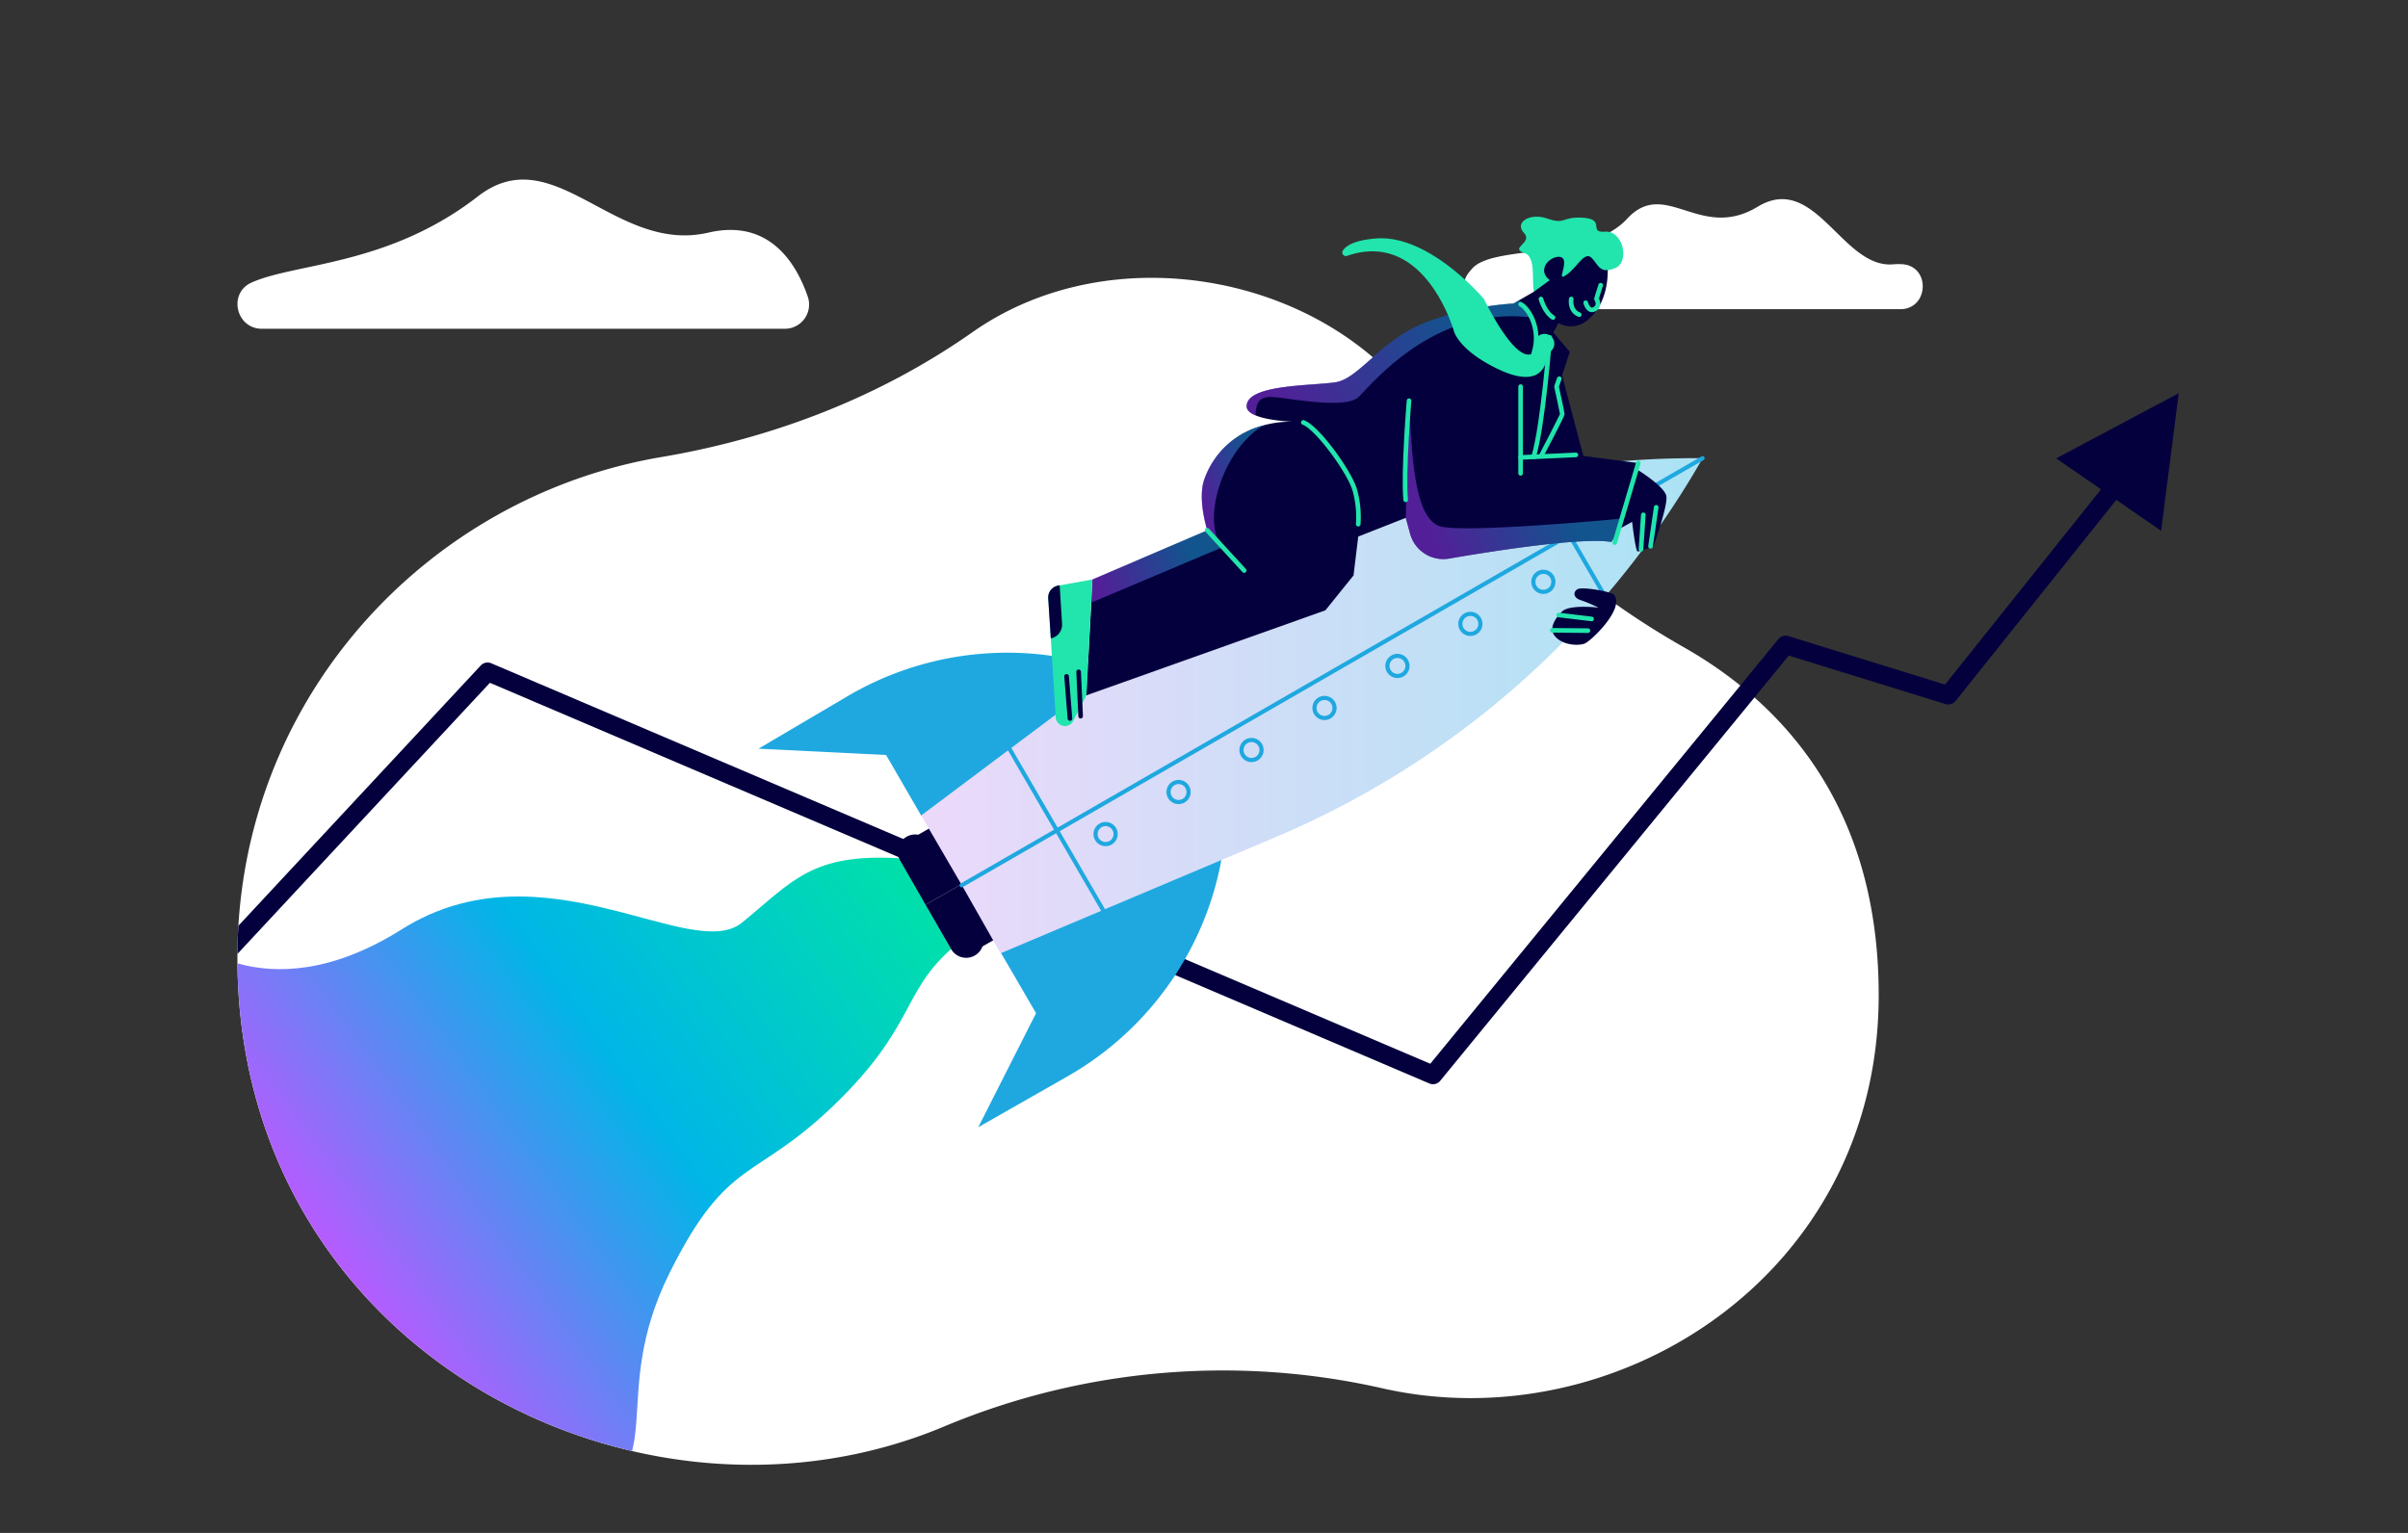
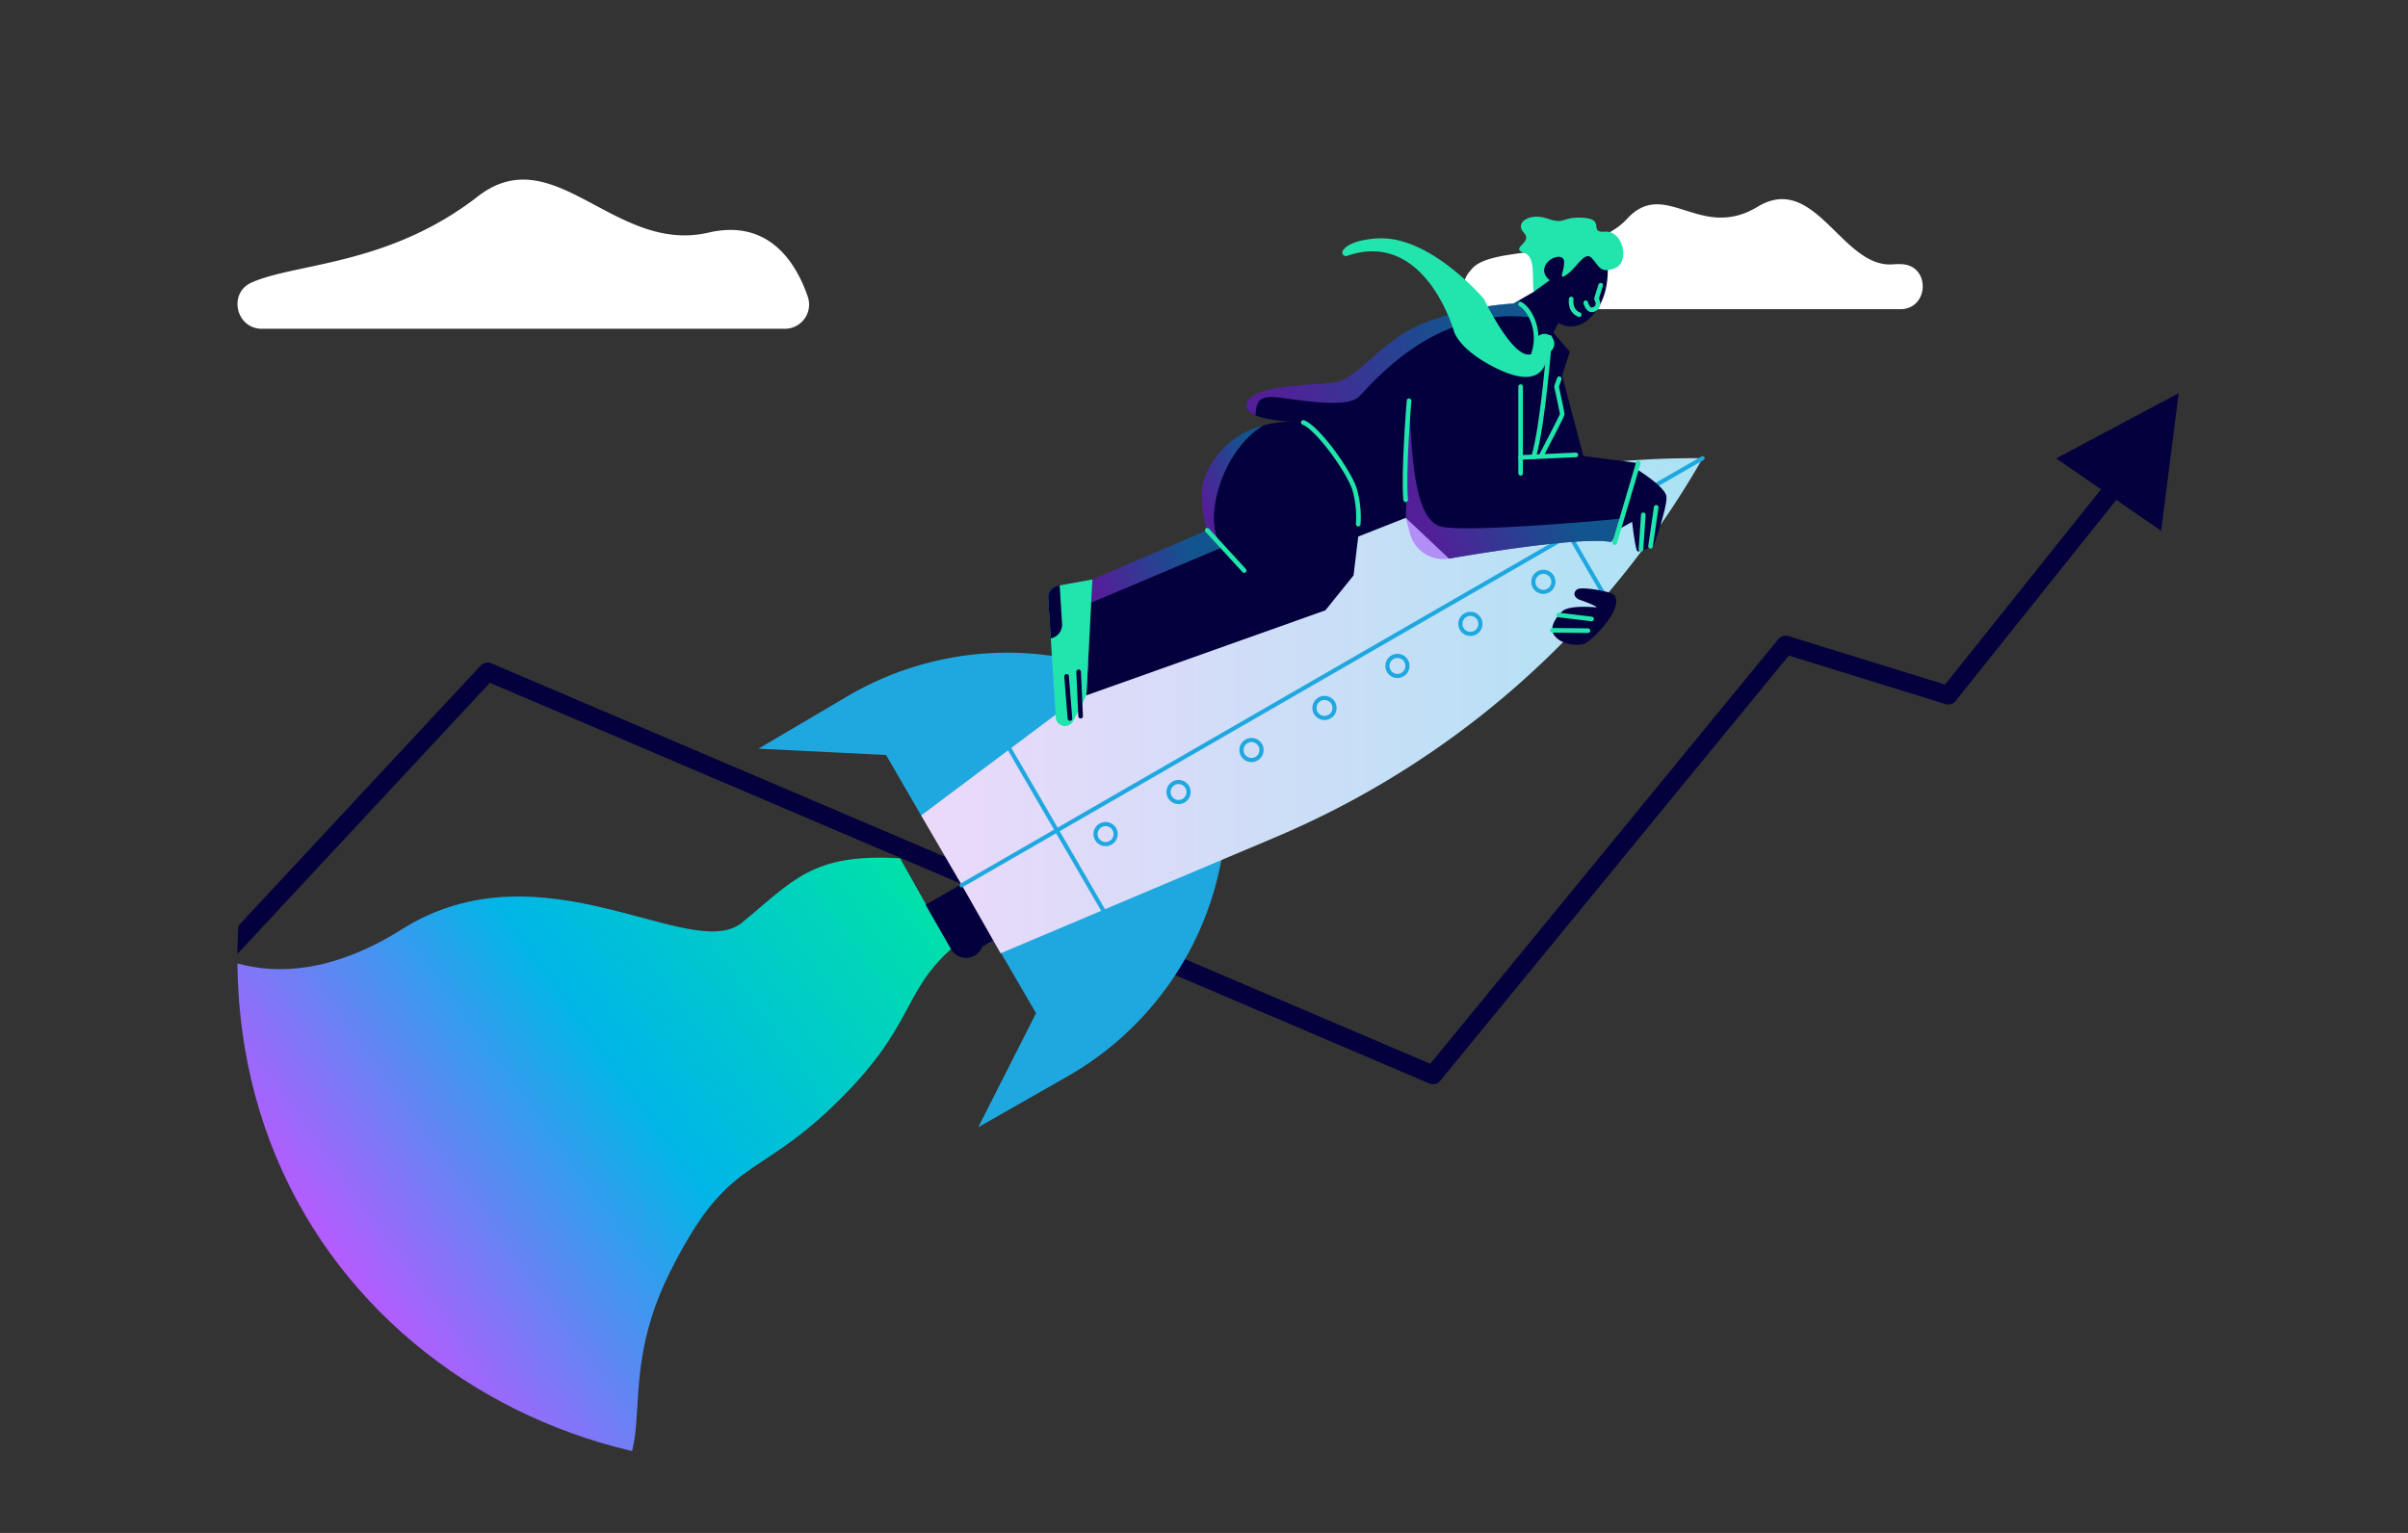
<svg xmlns="http://www.w3.org/2000/svg" xmlns:xlink="http://www.w3.org/1999/xlink" id="Layer_4" data-name="Layer 4" viewBox="0 0 781 497.32">
  <rect x="0" y="0" width="781" height="497.32" fill="#333333" stroke="none" />
  <defs>
    <style>.cls-1,.cls-14,.cls-16,.cls-4,.cls-9{fill:none;}.cls-2{fill:#fff;}.cls-3{clip-path:url(#clip-path);}.cls-16,.cls-4{stroke:#04003d;}.cls-14,.cls-16,.cls-4,.cls-9{stroke-linecap:round;stroke-linejoin:round;}.cls-4{stroke-width:6px;}.cls-5{fill:url(#linear-gradient);}.cls-6{fill:#04003d;}.cls-7{fill:#1fa8e0;}.cls-8{fill:url(#linear-gradient-2);}.cls-9{stroke:#1fa8e0;stroke-width:1.35px;}.cls-10,.cls-11,.cls-12,.cls-13{opacity:0.5;}.cls-10{fill:url(#New_Gradient_Swatch_copy);}.cls-11{fill:url(#New_Gradient_Swatch_copy-2);}.cls-12{fill:url(#New_Gradient_Swatch_copy-3);}.cls-13{fill:url(#New_Gradient_Swatch_copy-4);}.cls-14{stroke:#21e5ac;}.cls-14,.cls-16{stroke-width:1.5px;}.cls-15{fill:#21e5ac;}</style>
    <clipPath id="clip-path">
      <path class="cls-1" d="M315.45,107.74c-30.06,21.11-64.75,34.43-101,40.55C138.53,161.12,77,226.81,77,310.73c0,126.8,129.46,193.88,229.16,152.08a234,234,0,0,1,142.17-12.42c75.62,17.18,161-36.46,161-127.54,0-61,170.49-183.49,138.22-201.83C713.75,101.8,571.65,90,549.15,58.27,518.13,14.5,360.67,76,315.45,107.74Z" />
    </clipPath>
    <linearGradient id="linear-gradient" x1="104.9" y1="409.05" x2="297.77" y2="269.62" gradientUnits="userSpaceOnUse">
      <stop offset="0" stop-color="#bb59ff" />
      <stop offset="0.48" stop-color="#00b6e7" />
      <stop offset="1" stop-color="#00e4a4" />
    </linearGradient>
    <linearGradient id="linear-gradient-2" x1="298.77" y1="228.95" x2="552.2" y2="228.95" gradientUnits="userSpaceOnUse">
      <stop offset="0" stop-color="#ecd9fa" />
      <stop offset="1" stop-color="#aae3f4" />
    </linearGradient>
    <linearGradient id="New_Gradient_Swatch_copy" x1="390.16" y1="162.94" x2="430.32" y2="146.43" gradientUnits="userSpaceOnUse">
      <stop offset="0" stop-color="#a13ef5" />
      <stop offset="0.48" stop-color="#1fa8e0" />
      <stop offset="0.69" stop-color="#1faade" />
      <stop offset="0.79" stop-color="#20b0d6" />
      <stop offset="0.87" stop-color="#22bbc9" />
      <stop offset="0.94" stop-color="#24cbb7" />
      <stop offset="0.99" stop-color="#28df9f" />
      <stop offset="1" stop-color="#28e29c" />
    </linearGradient>
    <linearGradient id="New_Gradient_Swatch_copy-2" x1="413.68" y1="132.43" x2="541.49" y2="79.86" xlink:href="#New_Gradient_Swatch_copy" />
    <linearGradient id="New_Gradient_Swatch_copy-3" x1="460.41" y1="165.51" x2="546.98" y2="129.9" xlink:href="#New_Gradient_Swatch_copy" />
    <linearGradient id="New_Gradient_Swatch_copy-4" x1="356.3" y1="190.53" x2="417.54" y2="165.33" xlink:href="#New_Gradient_Swatch_copy" />
  </defs>
  <path class="cls-2" d="M482,100.31H616.3c9.4,0,9.91-14.14.52-14.6a22,22,0,0,0-2.9.05c-16.5,1.3-25.19-30-43.87-18.68S540.1,57.52,527.71,71s-43.06,8.25-50.19,16.07l-1,1.19A7.31,7.31,0,0,0,482,100.31Z" />
-   <path class="cls-2" d="M315.45,107.74c-30.06,21.11-64.75,34.43-101,40.55C138.53,161.12,77,226.81,77,310.73c0,126.8,129.46,193.88,229.16,152.08a234,234,0,0,1,142.17-12.42c75.62,17.18,161-36.46,161-127.54,0-61-31-94.55-63.25-112.89a265.61,265.61,0,0,1-85.48-77.31C429.59,88.89,360.67,76,315.45,107.74Z" />
  <path class="cls-2" d="M84.94,106.66H254.58A7.86,7.86,0,0,0,262,96.27c-3.69-10.76-12.44-25.41-32.25-20.8-30.41,7.07-50.09-30.86-74.72-11.78C126,86.25,96,85.24,81.6,91.66,73.91,95.08,76.52,106.66,84.94,106.66Z" />
  <g class="cls-3">
    <polyline class="cls-4" points="58.19 325.29 158.13 217.93 464.78 348.75 579.13 209.22 631.91 225.56 685.23 158.81" />
    <path class="cls-5" d="M308.47,307.9c-16.07,14.28-11.76,25.29-37.82,50.49s-34.51,16.61-53.4,54.4c-20.74,41.48,1.73,63-30,75.59S52.76,489,52.76,489l5.47-186.82s26.5,28,72.11-.7,93.83,11.3,110.33-2.17,22.59-22.59,51.26-20.85Z" />
-     <path class="cls-6" d="M302.46,268.13l-4.65,2.68h0a5.63,5.63,0,0,0-5.86,8.36l8.26,14.37,12.67-7.29Z" />
    <path class="cls-6" d="M323.3,304.37l-4.65,2.68h0a5.64,5.64,0,0,1-10.18.85l-8.26-14.36,12.67-7.29Z" />
    <path class="cls-7" d="M397.48,269h0a102.26,102.26,0,0,1-51.2,80.17l-29,16.53,18.75-37-11.47-19.7Z" />
    <path class="cls-7" d="M369.74,221.25h0a102.22,102.22,0,0,0-95,4.7L246,242.89l41.39,2.05,11.43,19.73Z" />
    <path class="cls-8" d="M551.09,150.64l1.11-2-2.28,0a289.45,289.45,0,0,0-173.79,57.92l-77.36,58,13,22.3,12.75,22.41,89.09-37.63A289.43,289.43,0,0,0,551.09,150.64Z" />
    <circle class="cls-9" cx="358.58" cy="270.59" r="3.26" />
    <circle class="cls-9" cx="382.25" cy="256.95" r="3.26" />
    <circle class="cls-9" cx="405.91" cy="243.32" r="3.26" />
    <circle class="cls-9" cx="429.58" cy="229.68" r="3.26" />
    <circle class="cls-9" cx="453.24" cy="216.04" r="3.26" />
    <circle class="cls-9" cx="476.9" cy="202.4" r="3.26" />
    <circle class="cls-9" cx="500.57" cy="188.76" r="3.26" />
    <line class="cls-9" x1="311.91" y1="287.21" x2="552.2" y2="148.65" />
    <line class="cls-9" x1="327.55" y1="243.17" x2="357.68" y2="295.07" />
    <line class="cls-9" x1="497.31" y1="153.42" x2="520.59" y2="193.52" />
-     <path class="cls-6" d="M536.3,177.12s-4.56,2-5.21,1.74-1.74-9.56-1.74-9.56l-3.91,2.17-.16.25-2.66,4.1c-9.51-1.56-37.55,2.8-52.65,5.4a11.13,11.13,0,0,1-12.6-8L455.94,168l-15.42,6.08L439,186.68,429.87,198l-77.53,27.59,2-37.58,36.77-15.75.48-.21s-3.37-10.32-.87-16.83A27.34,27.34,0,0,1,409.79,138a33.7,33.7,0,0,1,9.45-1.19c-1.87-.08-8.25-.47-12-2.05-1.71-.7-2.89-1.65-2.9-2.92-.09-7.18,21.12-6.63,28.83-7.82s14.88-14,29.65-19.55a99.6,99.6,0,0,1,28.07-6l1.69-1,4.94-2.83a32.89,32.89,0,0,0,2.06-8.9c.38-4.84,8.14-6.19,14.88-4.84s7,6.36,7,6.36c.11,10.21-4.56,15.8-8.42,17.81a8.26,8.26,0,0,1-7.6-.27l-1.63,3.09,5.33,6.25-2.5,7.65,6.89,26.12,17.87,2.33-.71,1.9s9.34,5.65,9.78,8.91S536.3,177.12,536.3,177.12Z" />
+     <path class="cls-6" d="M536.3,177.12s-4.56,2-5.21,1.74-1.74-9.56-1.74-9.56l-3.91,2.17-.16.25-2.66,4.1c-9.51-1.56-37.55,2.8-52.65,5.4L455.94,168l-15.42,6.08L439,186.68,429.87,198l-77.53,27.59,2-37.58,36.77-15.75.48-.21s-3.37-10.32-.87-16.83A27.34,27.34,0,0,1,409.79,138a33.7,33.7,0,0,1,9.45-1.19c-1.87-.08-8.25-.47-12-2.05-1.71-.7-2.89-1.65-2.9-2.92-.09-7.18,21.12-6.63,28.83-7.82s14.88-14,29.65-19.55a99.6,99.6,0,0,1,28.07-6l1.69-1,4.94-2.83a32.89,32.89,0,0,0,2.06-8.9c.38-4.84,8.14-6.19,14.88-4.84s7,6.36,7,6.36c.11,10.21-4.56,15.8-8.42,17.81a8.26,8.26,0,0,1-7.6-.27l-1.63,3.09,5.33,6.25-2.5,7.65,6.89,26.12,17.87,2.33-.71,1.9s9.34,5.65,9.78,8.91S536.3,177.12,536.3,177.12Z" />
    <path class="cls-10" d="M396.53,177.47c-.3-.28-3-2.78-5.47-5.24l.48-.21s-3.37-10.32-.87-16.83A27.34,27.34,0,0,1,409.79,138h0C396,146.28,389.62,169.84,396.53,177.47Z" />
    <path class="cls-11" d="M496.73,103c-31.65-3.89-51.75,21.7-56.13,25.81s-23,.24-27.55,0-5.64,1.54-5.85,5.92c-1.71-.7-2.89-1.65-2.9-2.92-.09-7.18,21.12-6.63,28.83-7.82s14.88-14,29.65-19.55a99.6,99.6,0,0,1,28.07-6l1.69-1A10.11,10.11,0,0,1,496.73,103Z" />
    <path class="cls-12" d="M526,168.24s-.28,1.48-.74,3.48l-2.66,4.1c-9.51-1.56-37.55,2.8-52.65,5.4a11.13,11.13,0,0,1-12.6-8L455.94,168l1-37c1.07,11.95.86,37.83,10.63,39.87S526,168.24,526,168.24Z" />
    <polygon class="cls-13" points="353.9 195.52 396.57 177.5 391.54 172.02 354.3 187.98 353.9 195.52" />
    <line class="cls-14" x1="391.54" y1="172.02" x2="403.53" y2="185.09" />
    <path class="cls-14" d="M422.71,137.05c4.56,1.63,15.1,16.18,16.72,22a32.68,32.68,0,0,1,1.09,11" />
    <path class="cls-14" d="M457,130s-1.92,23.27-1.09,32.14" />
    <line class="cls-14" x1="493.19" y1="125.43" x2="493.19" y2="153.56" />
    <line class="cls-14" x1="511.11" y1="147.58" x2="493.19" y2="148.4" />
    <path class="cls-14" d="M499.79,148c.24-.33,6.92-13.28,6.92-13.6s-1.87-9-1.87-9l.89-2.53" />
    <path class="cls-14" d="M502.64,109.47s-2.12,28.34-5.22,38.73" />
    <circle class="cls-15" cx="500.93" cy="111.5" r="3.2" />
    <path class="cls-14" d="M493.19,98.71c2.53,1.23,6.84,8.07,4.23,16" />
-     <path class="cls-14" d="M499.79,97s1.14,4.32,3.91,6" />
    <path class="cls-15" d="M497.48,94.64l5.16-3.75s-2.72-1.79-1.52-4.61,6.08-4.34,6.19-1.3-2.28,6.36,1,4,5.65-7.63,7.93-5.3S518.82,89,523.81,87s2.56-12.28-3.2-11.84.54-4.15-7.46-4.54c-6.85-.33-5.22,2.37-11.41.25-5.62-1.93-10.64,1.33-7.49,4.64s-4.89,4.91.16,6.56C498.29,83.33,496.72,91,497.48,94.64Z" />
    <path class="cls-15" d="M501.74,114.59c.08,4.2-2.36,11.49-15.55,5.3s-14.66-12.54-14.66-12.54S462.21,74.29,436.92,83a1.16,1.16,0,0,1-1.39-1.69c1-1.56,3.74-3.41,10.87-3.95C463.71,76.07,481.3,97,481.3,97s13.19,27.61,17.92,14.5" />
    <path class="cls-14" d="M519.17,92.52c-.89,2.61-1.38,4.48-1.38,4.48s1.38,2-.49,3.21c-2.17,1.35-3-2-3-2" />
    <path class="cls-14" d="M509.61,97s-.68,3.82,2.59,5.08" />
    <path class="cls-15" d="M354.29,188l-11.08,2A3.93,3.93,0,0,0,340,194.1l2.42,38.8a3,3,0,0,0,5.56,1.17l4.39-8.51Z" />
    <line class="cls-16" x1="349.84" y1="217.95" x2="350.49" y2="232.35" />
    <line class="cls-16" x1="345.93" y1="219.42" x2="347.02" y2="233.1" />
    <path class="cls-6" d="M343.69,189.88l.78,12.51a4.52,4.52,0,0,1-3.66,4.71h0l-.84-13a3.93,3.93,0,0,1,3.24-4.13Z" />
    <line class="cls-14" x1="531.36" y1="150.24" x2="523.71" y2="176.04" />
    <line class="cls-14" x1="532.99" y1="167.02" x2="532.23" y2="178.21" />
    <line class="cls-14" x1="537.17" y1="164.58" x2="535.33" y2="177.23" />
    <path class="cls-6" d="M523.49,193c-.9-1.11-10.32-2.72-11.84-1.85s-1.41,2.82,1.09,3.58a41.22,41.22,0,0,1,5.65,2.39s-9.24-1.08-11.68,1.2c-.87.81-4.94,4.92-2.44,8s7.6,3.24,9.66,2.48S527.09,197.42,523.49,193Z" />
    <line class="cls-14" x1="505.56" y1="199.52" x2="516.21" y2="200.8" />
    <line class="cls-14" x1="503.49" y1="204.49" x2="515.02" y2="204.6" />
  </g>
  <polygon class="cls-6" points="706.63 127.56 666.89 148.71 700.93 172.21 706.63 127.56" />
</svg>